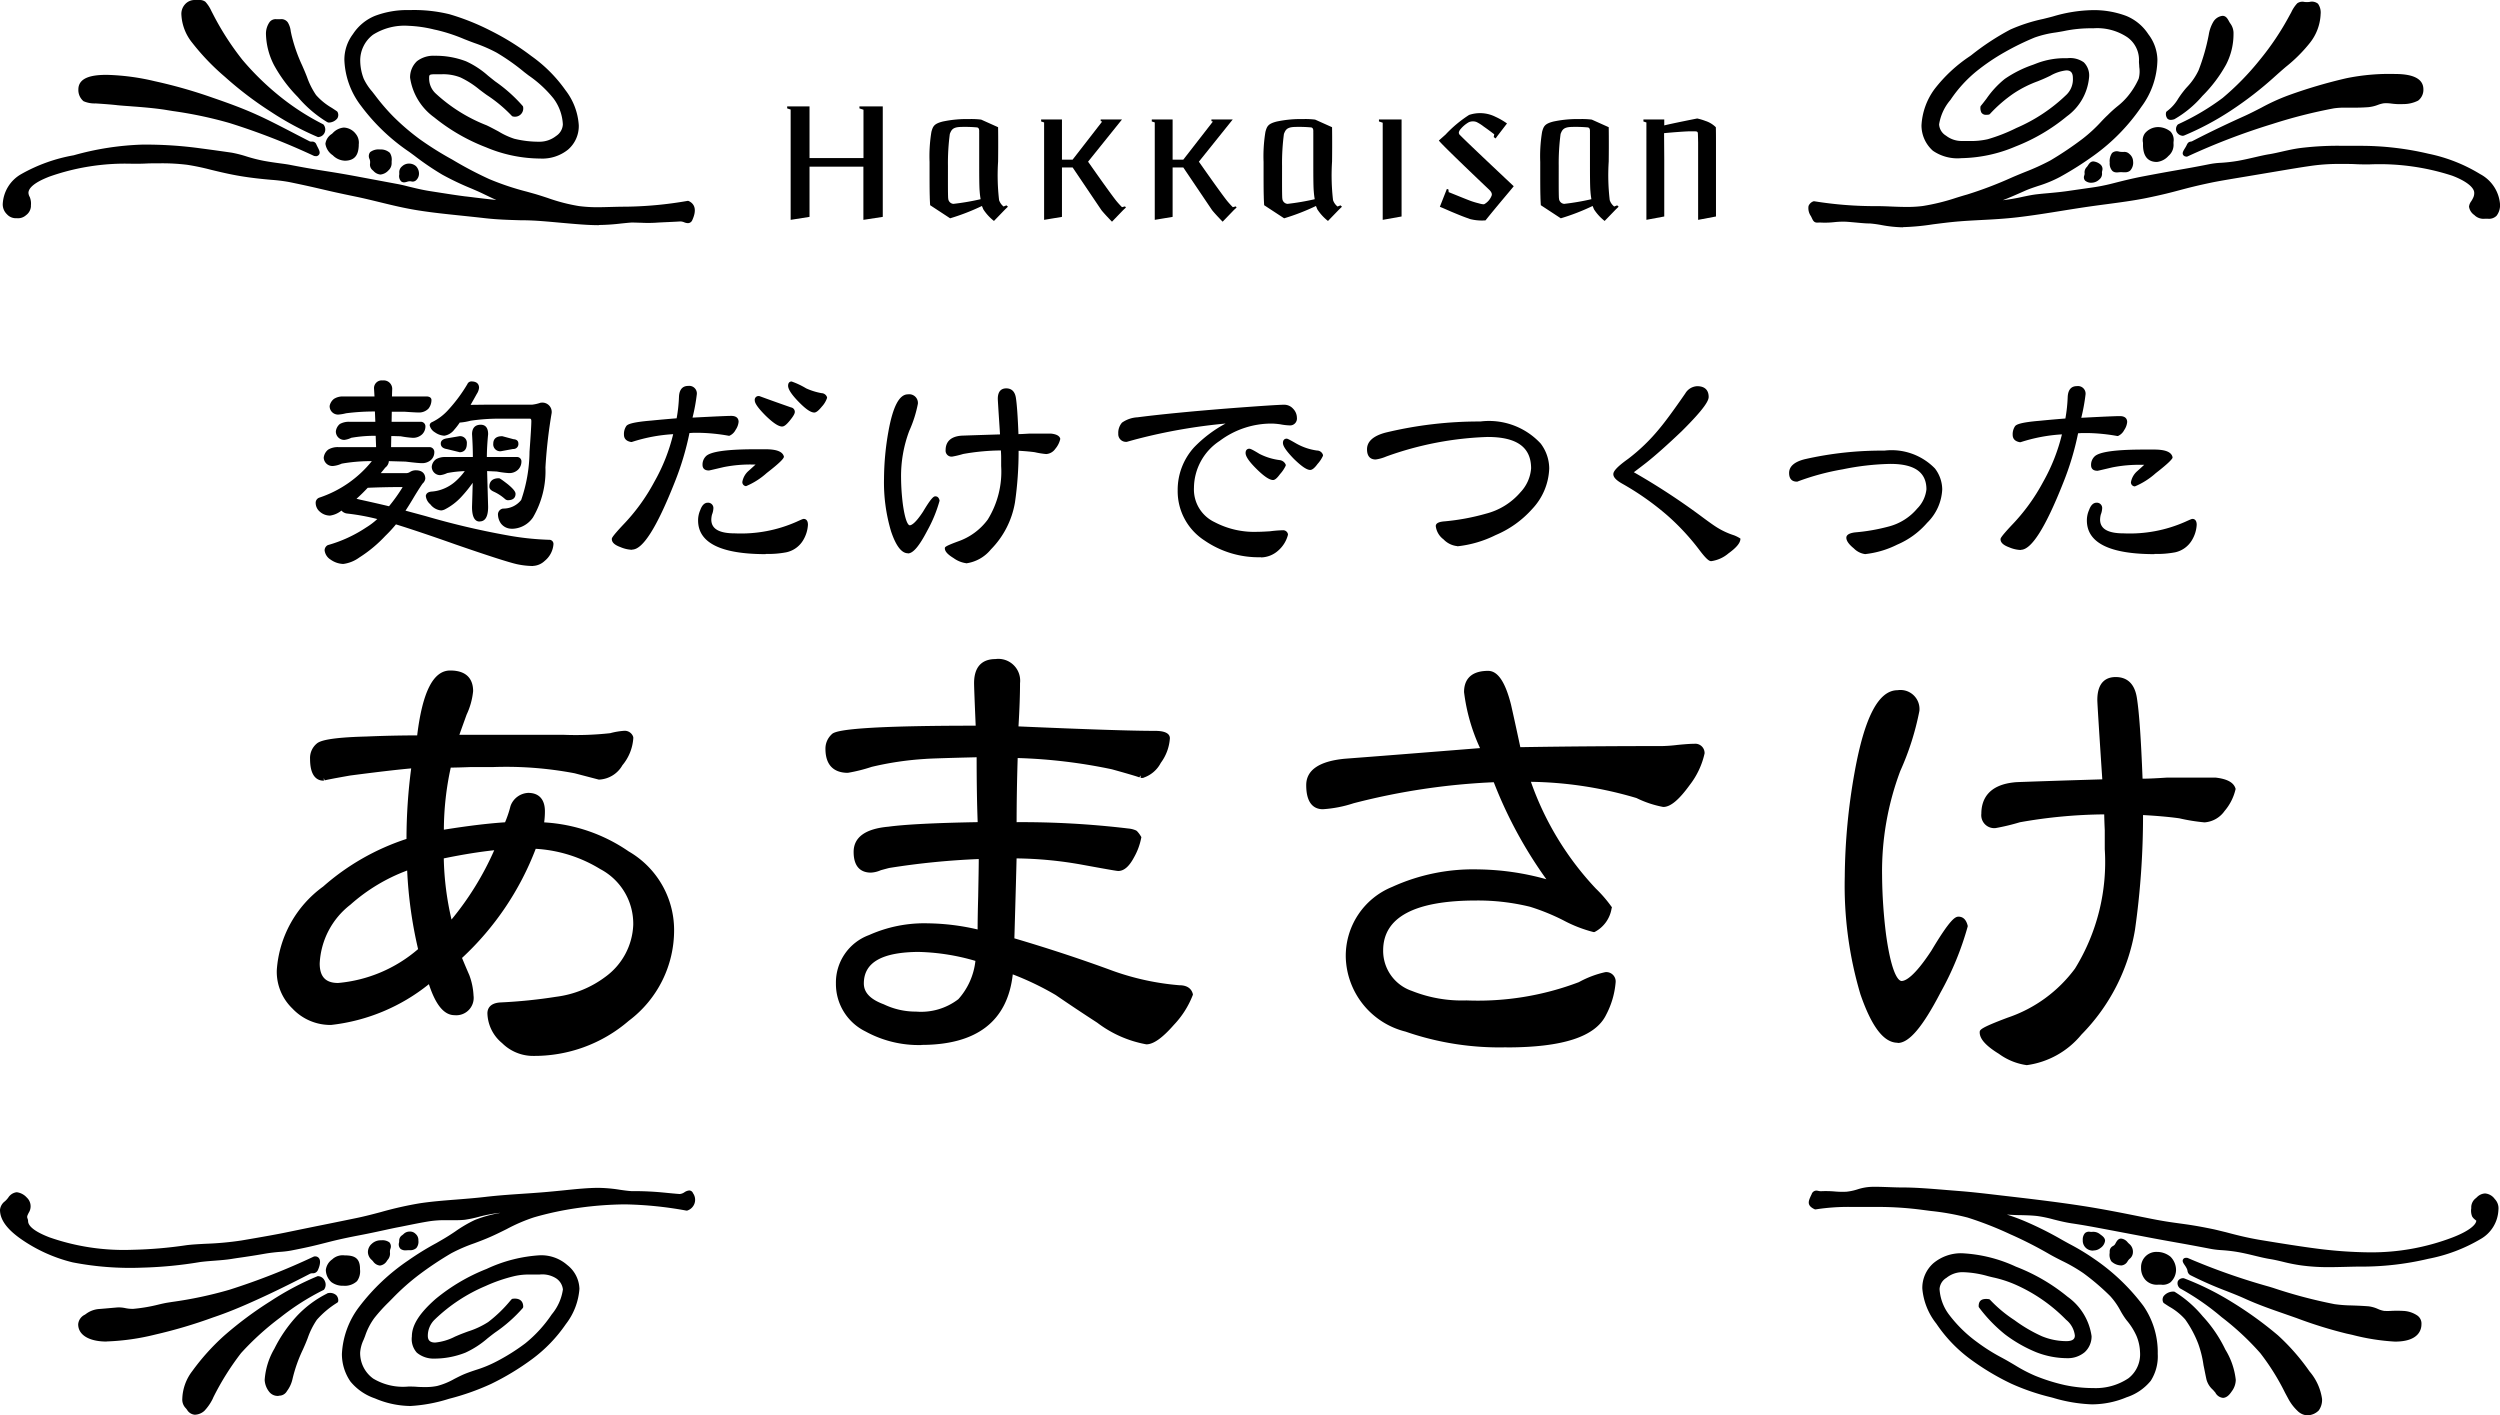
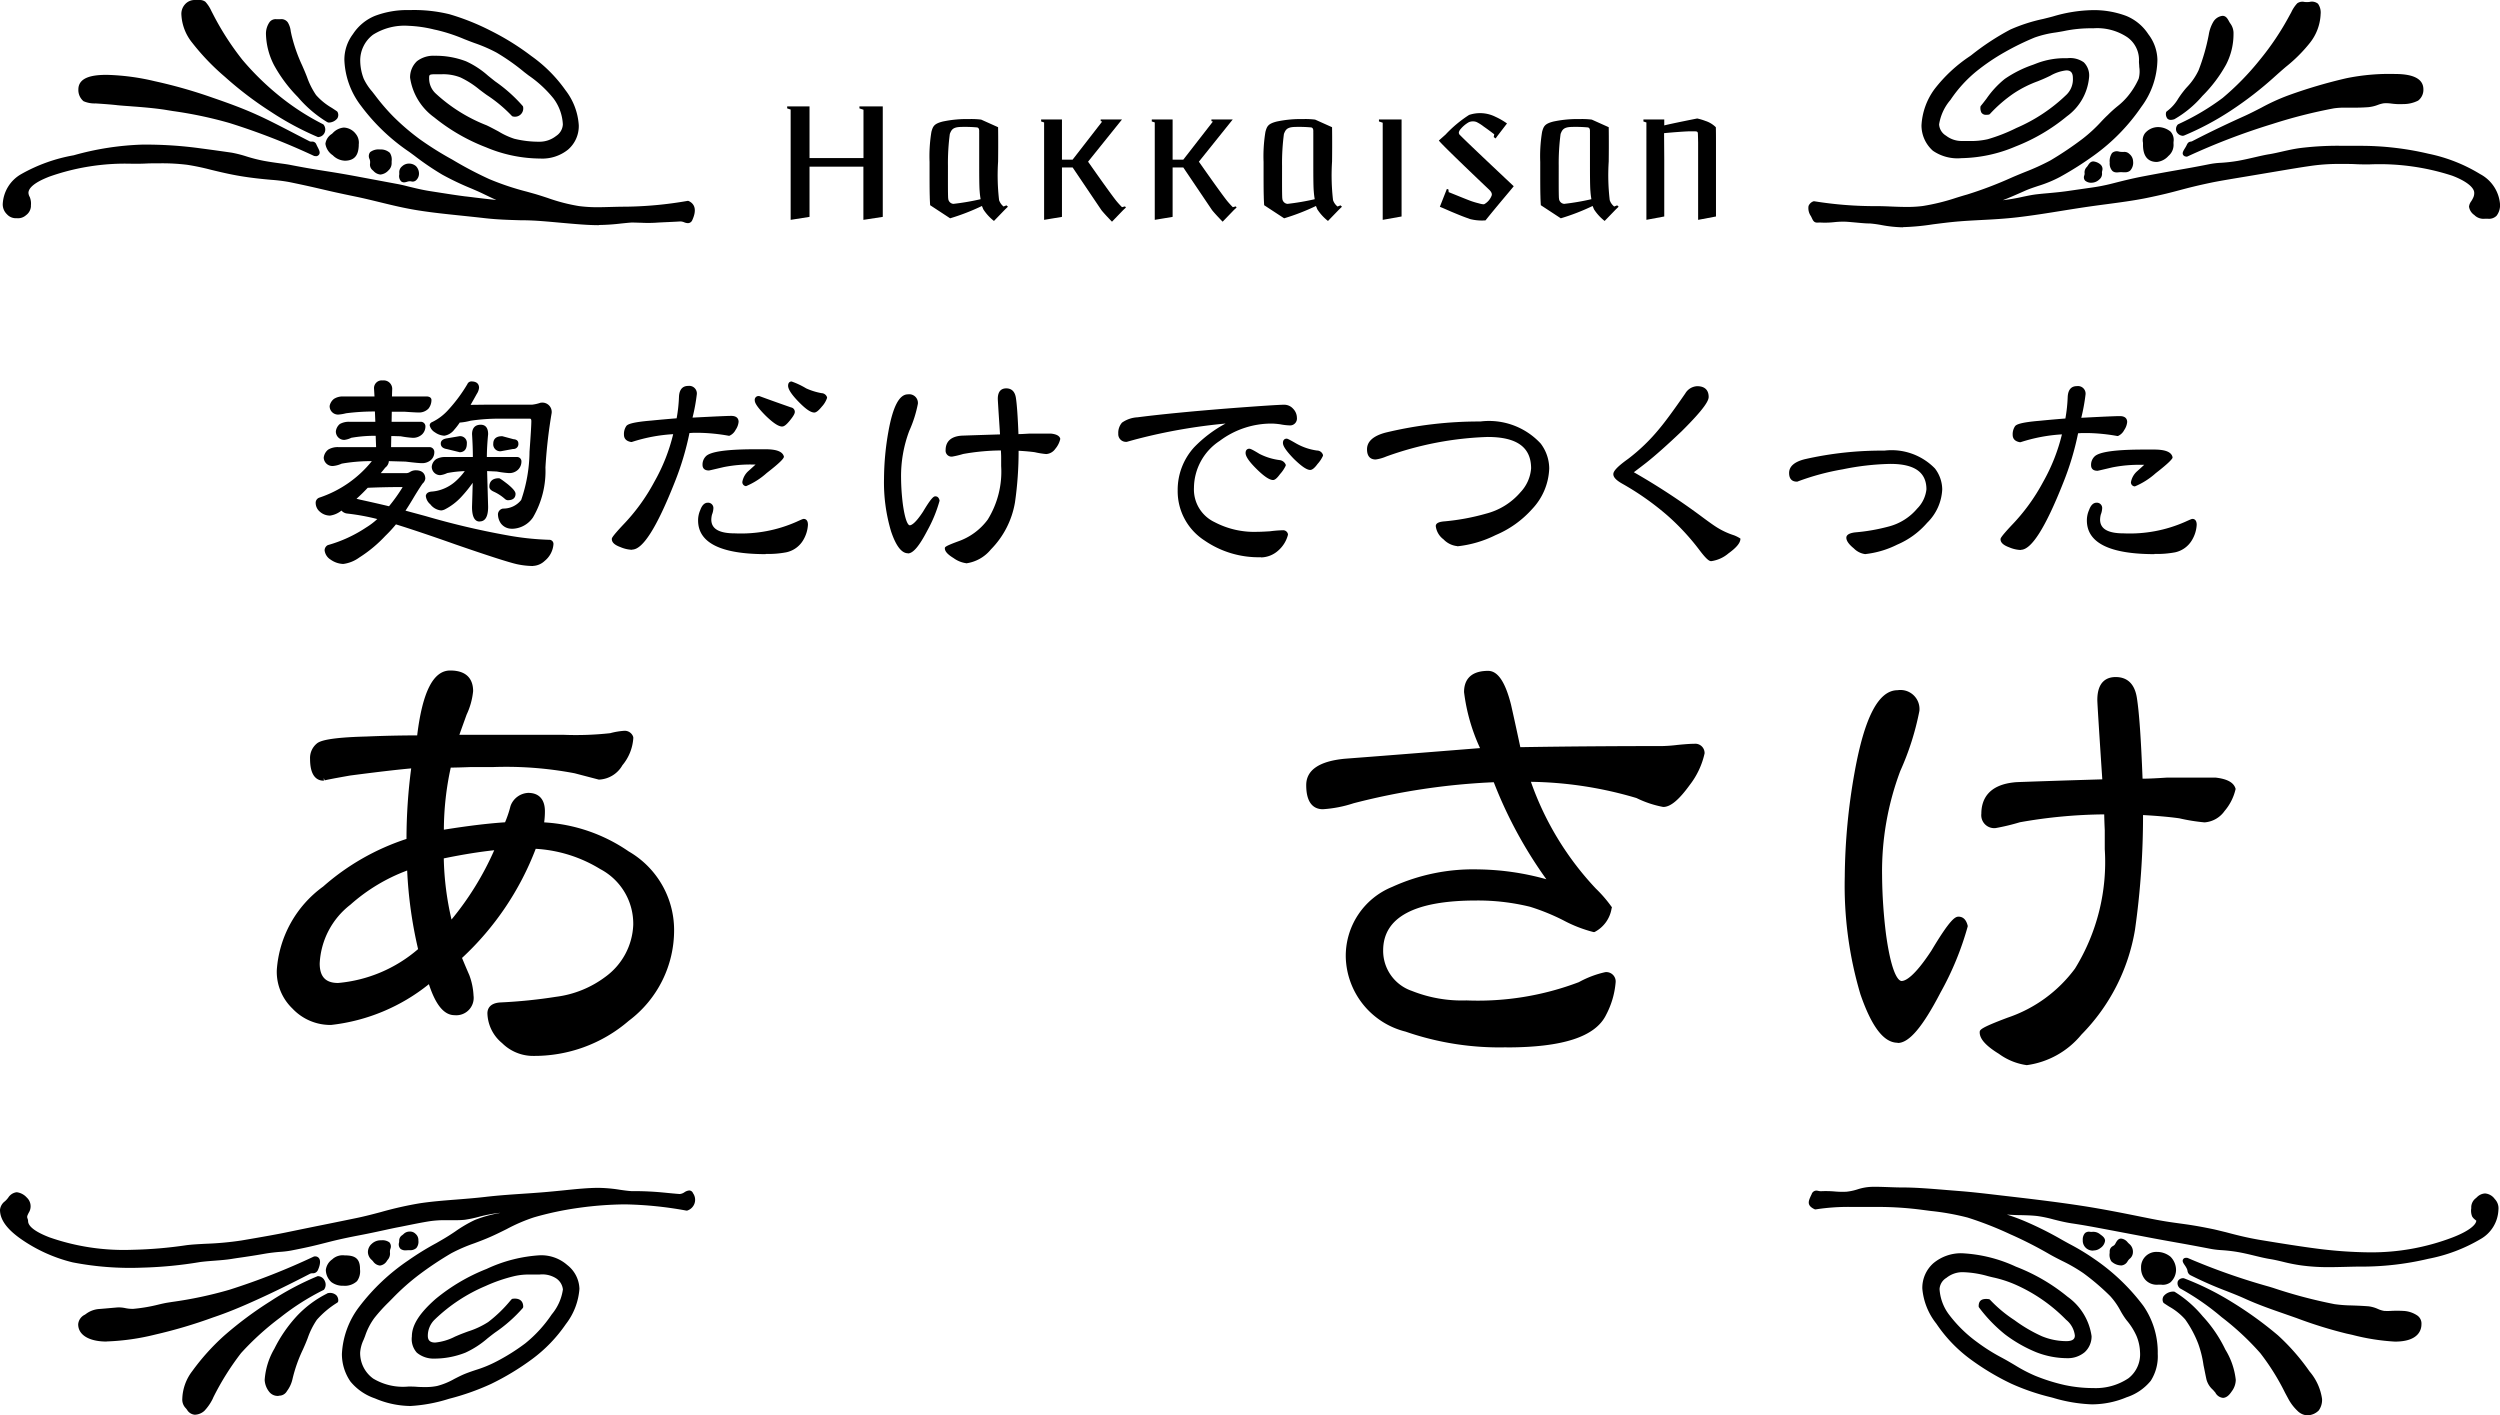
<svg xmlns="http://www.w3.org/2000/svg" width="84" height="47.556" viewBox="0 0 84 47.556">
  <defs>
    <clipPath id="a">
      <rect width="84" height="47.556" transform="translate(0 -0.001)" />
    </clipPath>
  </defs>
  <g transform="translate(0 0)">
    <g clip-path="url(#a)">
      <path d="M6.539,47.534a.331.331,0,0,1-.254-.165c-.014-.019-.029-.037-.044-.055A.411.411,0,0,1,6.125,47a1.606,1.606,0,0,1,.333-.928,7.59,7.59,0,0,1,1.071-1.191,12.3,12.3,0,0,1,1.558-1.16,9.575,9.575,0,0,1,1.583-.841.062.062,0,0,1,.033,0,.261.261,0,0,1,.211.164.278.278,0,0,1-.021.28.067.067,0,0,1-.026.021,8.23,8.23,0,0,0-1.452.925A9.309,9.309,0,0,0,8.1,45.463a9.019,9.019,0,0,0-.934,1.492L7.147,47a1.642,1.642,0,0,1-.282.406.5.5,0,0,1-.326.129m7.224-.294a3.1,3.1,0,0,1-1.165-.255,1.818,1.818,0,0,1-.823-.567,1.628,1.628,0,0,1-.287-.928,2.846,2.846,0,0,1,.588-1.592,6.96,6.96,0,0,1,1.644-1.551,9.491,9.491,0,0,1,.944-.582l.2-.116c.151-.087.3-.183.437-.276a4.4,4.4,0,0,1,.654-.383,4.219,4.219,0,0,1,.8-.227l.053-.012h-.015a4.727,4.727,0,0,0-.7.132,4.092,4.092,0,0,1-.472.1,2.754,2.754,0,0,1-.315.014h-.161l-.174,0a3.524,3.524,0,0,0-.521.033c-.293.046-.547.1-.771.144-.113.023-.217.045-.311.062-.115.022-.254.052-.419.088-.239.052-.531.116-.878.182-.579.111-.856.181-1.149.256s-.569.145-1.14.255a3.031,3.031,0,0,1-.351.043,5.7,5.7,0,0,0-.575.071c-.256.046-.494.081-.716.114-.128.018-.25.036-.366.055-.175.028-.358.042-.552.057-.158.012-.321.024-.489.045a13.914,13.914,0,0,1-1.962.19,10.094,10.094,0,0,1-2.332-.178,5.179,5.179,0,0,1-1.714-.77C.238,41.308,0,40.984,0,40.65a.41.41,0,0,1,.167-.288c.02-.019.04-.038.057-.057s.033-.038.049-.058a.392.392,0,0,1,.288-.188.543.543,0,0,1,.34.18.4.4,0,0,1,.065.508c-.015.029-.031.061-.046.1a.132.132,0,0,0,.007.1.261.261,0,0,1,.017.083c0,.123.125.317.721.546a7.564,7.564,0,0,0,2.78.417,14.285,14.285,0,0,0,1.822-.155c.2-.025.422-.036.658-.048a10.382,10.382,0,0,0,1.181-.109c.787-.133,1.281-.223,1.6-.291.586-.121.866-.178,1.16-.237.269-.054.549-.111,1.086-.222.278-.056.557-.129.851-.207a12.042,12.042,0,0,1,1.292-.292c.4-.061.806-.093,1.238-.127.309-.024.629-.05.949-.086.465-.055.9-.083,1.31-.111q.313-.02.6-.043c.265-.021.516-.046.753-.07.439-.045.819-.083,1.165-.083a4.939,4.939,0,0,1,.724.065c.133.019.258.037.373.044h.076c.237,0,.483.008.729.025.132.009.267.022.4.035s.282.028.426.038A.334.334,0,0,0,23,40.058.333.333,0,0,1,23.157,40a.137.137,0,0,1,.128.091.38.38,0,0,1-.18.579.073.073,0,0,1-.044.006A12.538,12.538,0,0,0,21,40.467a11.878,11.878,0,0,0-1.556.117,10.628,10.628,0,0,0-1.5.318,5.678,5.678,0,0,0-.917.394c-.181.09-.367.183-.562.268-.176.078-.355.145-.528.21a5.481,5.481,0,0,0-.775.336,11.36,11.36,0,0,0-1.082.721,7.7,7.7,0,0,0-.878.778l-.145.147a5.576,5.576,0,0,0-.478.528,2.181,2.181,0,0,0-.313.609c-.016.042-.033.084-.05.126a1.2,1.2,0,0,0-.115.427,1.055,1.055,0,0,0,.44.875,1.942,1.942,0,0,0,1.179.267c.09,0,.183,0,.277.008s.191.009.289.009a1.893,1.893,0,0,0,.4-.036,2.36,2.36,0,0,0,.581-.238c.122-.062.247-.127.379-.179.11-.043.223-.082.337-.12a4.082,4.082,0,0,0,.7-.287,6.791,6.791,0,0,0,.966-.608,4.385,4.385,0,0,0,.89-.974,1.675,1.675,0,0,0,.375-.839.514.514,0,0,0-.245-.382.868.868,0,0,0-.544-.117h-.31a2.144,2.144,0,0,0-.536.053,5.339,5.339,0,0,0-.969.334,5.578,5.578,0,0,0-1.7,1.122.756.756,0,0,0-.235.55c0,.154.079.226.248.226a1.846,1.846,0,0,0,.666-.2l.136-.058c.1-.041.2-.078.3-.115a2.8,2.8,0,0,0,.679-.317,4.536,4.536,0,0,0,.739-.712l.041-.046a.069.069,0,0,1,.045-.024c.224-.027.351.072.351.268a.076.076,0,0,1-.016.046,4.916,4.916,0,0,1-.933.823c-.084.062-.165.126-.246.19a3.1,3.1,0,0,1-.747.484,2.838,2.838,0,0,1-1.045.2.877.877,0,0,1-.588-.2.683.683,0,0,1-.166-.545c0-.38.253-.78.8-1.261a6.336,6.336,0,0,1,1.713-1.008,4.9,4.9,0,0,1,1.793-.458,1.326,1.326,0,0,1,.914.327,1.053,1.053,0,0,1,.41.8,2.2,2.2,0,0,1-.459,1.19,4.9,4.9,0,0,1-1.135,1.175A8.706,8.706,0,0,1,16.5,46.5,8.234,8.234,0,0,1,15.085,47a5.242,5.242,0,0,1-1.322.243M9.372,46.9a.357.357,0,0,1-.325-.133.7.7,0,0,1-.154-.4,2.408,2.408,0,0,1,.326-1.051,4.7,4.7,0,0,1,.758-1.1,3.61,3.61,0,0,1,1.005-.749L11,43.455a.316.316,0,0,1,.3.065.251.251,0,0,1,.065.192.073.073,0,0,1-.032.057,3.034,3.034,0,0,0-.687.576,2.6,2.6,0,0,0-.308.618c-.027.069-.055.14-.085.21s-.049.112-.075.171a4.861,4.861,0,0,0-.349.987,1.055,1.055,0,0,1-.187.409.3.3,0,0,1-.272.155m-5.79-1.819c-.588,0-.953-.222-.953-.58a.391.391,0,0,1,.22-.32l.035-.023a.835.835,0,0,1,.43-.169c.161-.012.3-.025.423-.036l.208-.018a1.041,1.041,0,0,1,.265.022,1.137,1.137,0,0,0,.274.025,5.443,5.443,0,0,0,.849-.145c.1-.024.2-.046.28-.06l.171-.027A13.464,13.464,0,0,0,7.7,43.338a22.816,22.816,0,0,0,2.843-1.117.1.1,0,0,1,.025-.006h.019a.154.154,0,0,1,.137.07c.072.111-.006.311-.043.391a.182.182,0,0,1-.182.106.19.19,0,0,0-.083.017c-.671.347-1.267.639-1.771.866-.564.258-1.035.45-1.484.6a16.393,16.393,0,0,1-1.947.577,7.849,7.849,0,0,1-1.632.231M11.553,43.2a.632.632,0,0,1-.42-.122.565.565,0,0,1-.185-.408.507.507,0,0,1,.219-.358l.02-.019a.518.518,0,0,1,.394-.112c.3,0,.5.07.515.413v.052a.561.561,0,0,1-.1.4.6.6,0,0,1-.449.156m1.218-.679a.321.321,0,0,1-.23-.142c-.015-.016-.028-.032-.042-.045a.359.359,0,0,1-.131-.258.368.368,0,0,1,.133-.289.435.435,0,0,1,.285-.115h.036a.391.391,0,0,1,.267.069.209.209,0,0,1,.032.223.361.361,0,0,0-.013.068v.042a.32.32,0,0,1-.064.241.5.5,0,0,0-.034.043.319.319,0,0,1-.24.163m.869-.511a.275.275,0,0,1-.174-.049.214.214,0,0,1-.052-.211.407.407,0,0,0,.006-.059.214.214,0,0,1,.1-.19l.044-.036a.283.283,0,0,1,.2-.086.257.257,0,0,1,.208.079.27.27,0,0,1,.093.2v.022a.332.332,0,0,1-.07.253.317.317,0,0,1-.239.071H13.72Z" />
      <path d="M20.123,7.566c-.38,0-.8-.039-1.294-.083-.2-.018-.406-.037-.624-.054S17.729,7.4,17.47,7.4c-.378-.011-.768-.022-1.184-.07-.254-.029-.5-.055-.75-.081-.5-.052-.973-.1-1.434-.172-.482-.073-.937-.184-1.377-.292-.267-.065-.52-.126-.771-.178-.57-.117-.843-.18-1.133-.248-.272-.063-.554-.129-1.108-.243a5.634,5.634,0,0,0-.6-.074c-.28-.025-.627-.058-1.02-.123-.371-.061-.711-.143-1.011-.216a8.009,8.009,0,0,0-.793-.166,6.94,6.94,0,0,0-.889-.05c-.174,0-.343,0-.506.008s-.3.007-.446.007a7.649,7.649,0,0,0-2.78.429c-.589.226-.712.424-.712.55A.31.31,0,0,0,1,6.62a.592.592,0,0,1,.039.279c0,.016,0,.03,0,.043a.4.4,0,0,1-.165.289.4.4,0,0,1-.311.1A.4.4,0,0,1,.234,7.2a.458.458,0,0,1-.142-.342A1.224,1.224,0,0,1,.717,5.848a5.509,5.509,0,0,1,1.758-.63,9.549,9.549,0,0,1,2.3-.359,13.582,13.582,0,0,1,1.981.128c.4.052.733.1,1.033.143a4.11,4.11,0,0,1,.493.126,5.173,5.173,0,0,0,.571.146c.213.04.4.065.561.087.14.019.261.035.36.056.57.11.864.155,1.147.2s.582.091,1.162.2l1.3.243c.109.021.228.05.357.083.21.051.447.11.718.152l.352.055c.3.047.565.088.8.118.109.012.226.026.35.042.216.026.456.055.717.081-.11-.048-.22-.1-.333-.155s-.224-.108-.341-.159l-.172-.074a9.286,9.286,0,0,1-.973-.464,9.391,9.391,0,0,1-.933-.635l-.17-.125a6.67,6.67,0,0,1-1.62-1.545,2.688,2.688,0,0,1-.564-1.55,1.426,1.426,0,0,1,.288-.866,1.605,1.605,0,0,1,.745-.615A3.067,3.067,0,0,1,13.767.339,4.992,4.992,0,0,1,15.1.478a7.933,7.933,0,0,1,1.39.556,8.6,8.6,0,0,1,1.364.849A4.781,4.781,0,0,1,19,3.031a2.144,2.144,0,0,1,.447,1.179,1.044,1.044,0,0,1-.361.817,1.378,1.378,0,0,1-.934.3,4.744,4.744,0,0,1-1.822-.378,6.414,6.414,0,0,1-1.74-1.005,2,2,0,0,1-.811-1.333.743.743,0,0,1,.23-.554.9.9,0,0,1,.6-.183,2.839,2.839,0,0,1,1.048.185,2.945,2.945,0,0,1,.738.482c.082.066.165.133.251.2a5.017,5.017,0,0,1,.917.82.078.078,0,0,1,.016.046.278.278,0,0,1-.337.308.072.072,0,0,1-.047-.024,4.737,4.737,0,0,0-.841-.7c-.085-.06-.166-.122-.247-.183a3.028,3.028,0,0,0-.638-.407,1.584,1.584,0,0,0-.632-.106l-.2,0c-.218,0-.218.017-.218.132a.685.685,0,0,0,.23.523,5.415,5.415,0,0,0,1.7,1.06c.144.068.271.138.4.206a2.5,2.5,0,0,0,.53.246,3.459,3.459,0,0,0,.855.1.9.9,0,0,0,.551-.193.494.494,0,0,0,.227-.388,1.581,1.581,0,0,0-.316-.875,3.928,3.928,0,0,0-.835-.771l-.146-.112a7.1,7.1,0,0,0-.928-.654,5.023,5.023,0,0,0-.739-.321c-.1-.036-.194-.072-.289-.11L15.6,1.315a5.757,5.757,0,0,0-.926-.305L14.589.992a4.268,4.268,0,0,0-.865-.125,1.982,1.982,0,0,0-1.191.3,1.082,1.082,0,0,0-.429.9,1.732,1.732,0,0,0,.115.574,1.852,1.852,0,0,0,.283.432l.105.135a7.016,7.016,0,0,0,.6.7,7.873,7.873,0,0,0,.889.764,10.911,10.911,0,0,0,1.1.69l.042.025a12.517,12.517,0,0,0,1.205.632,9.072,9.072,0,0,0,1.262.422l.278.078c.139.041.279.087.42.133a6.013,6.013,0,0,0,1.048.272,4.653,4.653,0,0,0,.643.038c.152,0,.305-.005.457-.009s.3-.008.455-.008A12.844,12.844,0,0,0,23.1,6.75a.074.074,0,0,1,.044.006c.222.108.262.324.116.642a.16.16,0,0,1-.149.1.367.367,0,0,1-.122-.029.381.381,0,0,0-.122-.029c-.146.009-.277.015-.406.021-.15.007-.3.013-.441.023a4.4,4.4,0,0,1-.487,0c-.088,0-.175-.006-.262-.006h-.061c-.1.007-.214.019-.334.031a6.929,6.929,0,0,1-.758.051M13.579,6.128a.159.159,0,0,1-.1-.034.255.255,0,0,1-.063-.233c0-.017,0-.035,0-.051a.249.249,0,0,1,.093-.22.333.333,0,0,1,.214-.093.351.351,0,0,1,.255.087.359.359,0,0,1,.1.257.3.3,0,0,1-.1.218.17.17,0,0,1-.164.035.278.278,0,0,0-.129.011.392.392,0,0,1-.113.023m-.79-.263a.362.362,0,0,1-.235-.122l-.039-.035a.24.24,0,0,1-.072-.225c0-.018,0-.037,0-.058a.335.335,0,0,0-.019-.08.218.218,0,0,1,.02-.233.467.467,0,0,1,.331-.09.451.451,0,0,1,.331.114.412.412,0,0,1,.06.282V5.47a.325.325,0,0,1-.107.255.42.42,0,0,1-.271.14m-1.2-.466a.6.6,0,0,1-.4-.182.558.558,0,0,1-.247-.385.461.461,0,0,1,.213-.331l.029-.025a.575.575,0,0,1,.378-.19.533.533,0,0,1,.4.213.466.466,0,0,1,.1.357V4.9c-.012.232-.077.5-.473.5M10.6,5.244h-.026a.105.105,0,0,1-.024-.006,22.827,22.827,0,0,0-2.84-1.105,13.826,13.826,0,0,0-1.89-.4l-.2-.032c-.274-.047-.657-.088-1.138-.123l-.14-.011c-.145-.01-.277-.02-.4-.032C3.8,3.518,3.584,3.5,3.32,3.482l-.108-.007A.926.926,0,0,1,2.806,3.4a.49.49,0,0,1-.173-.392c0-.442.545-.493.955-.493A7.717,7.717,0,0,1,5.2,2.729a16.339,16.339,0,0,1,1.948.555c.477.164.989.347,1.492.576.4.18.843.412,1.359.68l.4.206a.1.1,0,0,0,.048.011h.042a.146.146,0,0,1,.142.1c.012.026.025.053.038.078.051.1.1.188.052.257a.127.127,0,0,1-.118.056m.1-.64a.086.086,0,0,1-.027-.005A9.857,9.857,0,0,1,9.1,3.755a11.922,11.922,0,0,1-1.539-1.17A7.839,7.839,0,0,1,6.454,1.431,1.623,1.623,0,0,1,6.095.5.476.476,0,0,1,6.209.154.431.431,0,0,1,6.544,0l.068,0,.08,0A.321.321,0,0,1,6.9.059a1.152,1.152,0,0,1,.2.306L7.17.5a9.278,9.278,0,0,0,.978,1.514A9.129,9.129,0,0,0,9.413,3.246a8.169,8.169,0,0,0,1.439.927.072.072,0,0,1,.025.021.266.266,0,0,1,.031.262.247.247,0,0,1-.2.148H10.7m.324-.492A.076.076,0,0,1,10.99,4.1a4.03,4.03,0,0,1-.981-.838,4.834,4.834,0,0,1-.8-1.07,2.4,2.4,0,0,1-.273-1.058A.678.678,0,0,1,9.056.745a.253.253,0,0,1,.228-.1l.115,0h.02a.265.265,0,0,1,.25.106.72.72,0,0,1,.1.3c.009.042.018.087.029.136a5.371,5.371,0,0,0,.354,1.01l.068.157c.033.076.064.154.094.23a2.6,2.6,0,0,0,.306.61,2.121,2.121,0,0,0,.53.431c.056.037.113.074.168.112a.086.086,0,0,1,.026.031.218.218,0,0,1-.012.213.377.377,0,0,1-.307.137Z" />
      <path d="M77.516,47.555a.5.5,0,0,1-.324-.154,1.575,1.575,0,0,1-.3-.393l-.113-.209a7.811,7.811,0,0,0-.833-1.334,9.124,9.124,0,0,0-1.3-1.21,8.391,8.391,0,0,0-1.394-.964.075.075,0,0,1-.025-.022.217.217,0,0,1-.051-.221.194.194,0,0,1,.178-.1.078.078,0,0,1,.034.005,9.407,9.407,0,0,1,1.575.778,12.542,12.542,0,0,1,1.575,1.135A7.224,7.224,0,0,1,77.6,46.079a1.814,1.814,0,0,1,.421.925.605.605,0,0,1-.112.388.554.554,0,0,1-.389.163m-7.222-.368a5.178,5.178,0,0,1-1.315-.22l-.063-.017a7.5,7.5,0,0,1-1.349-.462,8.418,8.418,0,0,1-1.384-.832,4.815,4.815,0,0,1-1.125-1.18,2.195,2.195,0,0,1-.472-1.181,1.109,1.109,0,0,1,.368-.848,1.449,1.449,0,0,1,.954-.338,4.844,4.844,0,0,1,1.823.451,6.307,6.307,0,0,1,1.736,1.011,1.965,1.965,0,0,1,.806,1.324.718.718,0,0,1-.233.54.877.877,0,0,1-.582.2,2.881,2.881,0,0,1-1.044-.2,4.647,4.647,0,0,1-1.05-.6,5,5,0,0,1-.869-.9.073.073,0,0,1-.016-.045c0-.194.107-.268.339-.239a.074.074,0,0,1,.046.024,4.461,4.461,0,0,0,.818.682,5,5,0,0,0,.918.539,2.159,2.159,0,0,0,.831.166c.28,0,.28-.14.28-.192a.8.8,0,0,0-.293-.525,5.48,5.48,0,0,0-1.662-1.163,3.943,3.943,0,0,0-.8-.263c-.062-.014-.121-.029-.177-.044a3.379,3.379,0,0,0-.844-.13.859.859,0,0,0-.539.191.472.472,0,0,0-.231.376,1.585,1.585,0,0,0,.323.865,4.47,4.47,0,0,0,.943.921,6.232,6.232,0,0,0,.841.528l.127.07c.1.057.2.116.3.175a5,5,0,0,0,.677.354,6.225,6.225,0,0,0,1,.314,4.619,4.619,0,0,0,.958.1,1.974,1.974,0,0,0,1.179-.33,1.018,1.018,0,0,0,.388-.877,1.53,1.53,0,0,0-.121-.549,2.2,2.2,0,0,0-.33-.522l-.033-.044a2.621,2.621,0,0,1-.175-.279,2.384,2.384,0,0,0-.344-.49,7.908,7.908,0,0,0-.9-.769,5.379,5.379,0,0,0-.715-.413c-.139-.07-.28-.142-.419-.221a13.613,13.613,0,0,0-1.253-.643l-.064-.028a11.757,11.757,0,0,0-1.443-.565,8.449,8.449,0,0,0-1.235-.221l-.269-.035a11.407,11.407,0,0,0-1.543-.1c-.147,0-.291,0-.435,0l-.42,0a7.053,7.053,0,0,0-1.195.082.08.08,0,0,1-.044-.006c-.273-.131-.2-.276-.118-.458l.022-.045a.171.171,0,0,1,.154-.122.308.308,0,0,1,.067.009.367.367,0,0,0,.086.011H61.2a3.373,3.373,0,0,1,.439.009,2.826,2.826,0,0,0,.4.009,1.8,1.8,0,0,0,.369-.078,1.721,1.721,0,0,1,.433-.084c.167-.01.37,0,.587.006.159.006.328.013.508.013.44,0,.944.042,1.527.09l.4.032c.427.034.892.089,1.384.147l.526.061c.707.083,1.461.176,2.175.286s1.386.245,2.03.375l.126.025c.557.115.844.153,1.122.191s.574.077,1.141.195c.118.025.257.062.419.1.309.082.693.184,1.168.263.767.127,1.362.219,1.821.28a14.78,14.78,0,0,0,1.842.135,7.64,7.64,0,0,0,2.786-.5c.587-.226.8-.441.8-.568-.006,0-.025-.017-.039-.029a.4.4,0,0,1-.1-.109.523.523,0,0,1-.03-.274c0-.019,0-.036,0-.051a.389.389,0,0,1,.153-.288l.038-.034A.409.409,0,0,1,83.5,40.1a.444.444,0,0,1,.324.187l.013.014a.446.446,0,0,1,.11.348,1.182,1.182,0,0,1-.61.989,5.448,5.448,0,0,1-1.743.657,9.676,9.676,0,0,1-2.3.263c-.159,0-.322.005-.489.009s-.356.009-.54.009a6.609,6.609,0,0,1-.955-.06,5.715,5.715,0,0,1-.607-.121c-.145-.035-.282-.067-.417-.089-.166-.026-.34-.068-.525-.113s-.352-.085-.544-.12a5.212,5.212,0,0,0-.572-.068,2.92,2.92,0,0,1-.354-.041c-.594-.114-.882-.166-1.182-.219-.279-.05-.568-.1-1.126-.208l-.955-.181-.418-.079c-.269-.05-.6-.113-1.006-.173-.221-.034-.421-.084-.614-.133a4.215,4.215,0,0,0-.533-.112c-.166-.02-.352-.025-.55-.03-.146,0-.307-.008-.476-.019a6.888,6.888,0,0,1,.648.242,11.633,11.633,0,0,1,1.134.566c.106.061.213.12.321.179a7.623,7.623,0,0,1,.838.507,6.94,6.94,0,0,1,1.645,1.573,2.74,2.74,0,0,1,.483,1.612,1.523,1.523,0,0,1-.235.906,1.741,1.741,0,0,1-.813.554,3,3,0,0,1-1.149.237m4.389-.218a.324.324,0,0,1-.258-.18L74.4,46.75a.712.712,0,0,0-.056-.062.7.7,0,0,1-.206-.334c-.038-.17-.067-.332-.1-.484a3.574,3.574,0,0,0-.178-.722,3.658,3.658,0,0,0-.439-.817,2.069,2.069,0,0,0-.536-.429c-.06-.038-.119-.076-.176-.115a.076.076,0,0,1-.027-.032.212.212,0,0,1,.017-.206.422.422,0,0,1,.337-.152.076.076,0,0,1,.033.008,3.866,3.866,0,0,1,.945.826l.02.021a4.486,4.486,0,0,1,.737,1.093,2.444,2.444,0,0,1,.351,1.02.66.66,0,0,1-.134.383c-.057.083-.153.221-.307.221m5.788-1.891a7.329,7.329,0,0,1-1.437-.228l-.183-.04a14.661,14.661,0,0,1-1.687-.524l-.38-.133c-.445-.155-.907-.314-1.361-.522-.185-.084-.391-.165-.609-.251a12.389,12.389,0,0,1-1.2-.527A.191.191,0,0,1,73.5,42.7a.263.263,0,0,0-.021-.069.858.858,0,0,0-.072-.121c-.048-.071-.089-.132-.057-.192.022-.042.06-.061.139-.054a.072.072,0,0,1,.025.007,21.664,21.664,0,0,0,2.732.962l.134.041a16.39,16.39,0,0,0,2.058.545,4.562,4.562,0,0,0,.581.044c.169.006.356.013.563.029a1.073,1.073,0,0,1,.317.09.832.832,0,0,0,.207.064,2.028,2.028,0,0,0,.232,0,3.674,3.674,0,0,1,.4,0,.907.907,0,0,1,.463.142.329.329,0,0,1,.16.308c0,.175-.086.582-.89.582m-7.838-1.912-.13,0a.523.523,0,0,1-.41-.154.589.589,0,0,1-.153-.411.512.512,0,0,1,.531-.537.718.718,0,0,1,.458.162.637.637,0,0,1,.186.447.573.573,0,0,1-.187.413.437.437,0,0,1-.295.082m-1.348-.649a.492.492,0,0,1-.345-.14.4.4,0,0,1-.055-.28c0-.022,0-.043,0-.064a.2.2,0,0,1,.114-.17.346.346,0,0,0,.047-.034.3.3,0,0,0,.04-.063c.036-.064.085-.152.183-.152a.33.33,0,0,1,.224.131c.017.017.034.035.051.049a.34.34,0,0,1,.122.283.287.287,0,0,1-.115.221l-.016.016a.472.472,0,0,0-.044.057.27.27,0,0,1-.208.146m-.949-.5a.333.333,0,0,1-.353-.352.324.324,0,0,1,.075-.235.205.205,0,0,1,.18-.041.377.377,0,0,0,.058,0,.359.359,0,0,1,.25.066l.037.028c.066.048.149.108.149.207a.349.349,0,0,1-.158.243.361.361,0,0,1-.238.08" />
      <path d="M63.934,7.638a4.285,4.285,0,0,1-.715-.076,3.793,3.793,0,0,0-.385-.053c-.164,0-.334-.019-.5-.034-.1-.009-.2-.018-.3-.025a2.758,2.758,0,0,0-.4.014,2.88,2.88,0,0,1-.437.015.474.474,0,0,0-.1,0,.46.46,0,0,1-.049,0c-.091,0-.13-.068-.16-.132-.013-.028-.027-.056-.04-.083a.466.466,0,0,1-.081-.343.277.277,0,0,1,.153-.152.074.074,0,0,1,.044-.006,12.807,12.807,0,0,0,2.1.163c.167,0,.335.007.5.014s.336.013.5.013a4.065,4.065,0,0,0,.548-.032,7.13,7.13,0,0,0,1.122-.277c.12-.037.239-.074.358-.107A13.306,13.306,0,0,0,67.6,5.963c.147-.064.294-.124.439-.183a7.776,7.776,0,0,0,.852-.388,11.473,11.473,0,0,0,1.078-.724,4.994,4.994,0,0,0,.649-.6c.067-.07.133-.139.2-.2a4.126,4.126,0,0,1,.332-.3,2.25,2.25,0,0,0,.341-.331,2.571,2.571,0,0,0,.368-.591.949.949,0,0,0,.02-.395c0-.063-.01-.125-.01-.185a.929.929,0,0,0-.4-.821A1.827,1.827,0,0,0,70.33.951a4.443,4.443,0,0,0-.941.084c-.1.021-.205.038-.309.055a3.53,3.53,0,0,0-.714.17,8.878,8.878,0,0,0-1,.488,7.037,7.037,0,0,0-.947.639,4.4,4.4,0,0,0-.883.969,1.657,1.657,0,0,0-.382.824.472.472,0,0,0,.232.378.848.848,0,0,0,.54.179h.228a2.516,2.516,0,0,0,.633-.059,5.684,5.684,0,0,0,.962-.377,5.608,5.608,0,0,0,1.692-1.126.724.724,0,0,0,.208-.553c0-.228-.12-.257-.224-.257a1.382,1.382,0,0,0-.535.18c-.084.04-.172.082-.264.121l-.151.062a3.861,3.861,0,0,0-.8.4,4.675,4.675,0,0,0-.812.7.074.074,0,0,1-.046.024.672.672,0,0,1-.082.006.178.178,0,0,1-.16-.075.355.355,0,0,1-.033-.182.075.075,0,0,1,.016-.046c.066-.08.128-.161.189-.241a3.126,3.126,0,0,1,.613-.662,3.9,3.9,0,0,1,.952-.477l.124-.048a2.654,2.654,0,0,1,1.022-.171.8.8,0,0,1,.559.139.623.623,0,0,1,.175.514,1.818,1.818,0,0,1-.745,1.3,6.3,6.3,0,0,1-1.727,1.014,4.827,4.827,0,0,1-1.813.391,1.455,1.455,0,0,1-.963-.25,1.14,1.14,0,0,1-.382-.852A2.256,2.256,0,0,1,65,2.994,4.982,4.982,0,0,1,66.2,1.88l.043-.032A8.466,8.466,0,0,1,67.549.992,5.541,5.541,0,0,1,68.644.638c.112-.028.224-.055.334-.085A4.955,4.955,0,0,1,70.287.341a3.087,3.087,0,0,1,1.155.194,1.615,1.615,0,0,1,.742.615,1.455,1.455,0,0,1,.305.863,2.7,2.7,0,0,1-.539,1.576,6.575,6.575,0,0,1-1.582,1.625,11.119,11.119,0,0,1-1.139.724,4.122,4.122,0,0,1-.745.309c-.155.052-.3.1-.439.161l-.16.071c-.194.085-.391.172-.591.248a6.192,6.192,0,0,0,.672-.115c.164-.034.318-.066.462-.083.121-.014.249-.026.385-.038.232-.021.495-.045.775-.089l.471-.068c.238-.033.444-.062.617-.1.115-.022.257-.057.422-.1.234-.059.524-.132.869-.2.555-.106.843-.157,1.122-.206.3-.053.588-.1,1.184-.219a2.69,2.69,0,0,1,.352-.039,5.463,5.463,0,0,0,.573-.066c.194-.035.374-.077.548-.117s.359-.084.524-.109c.13-.022.265-.053.405-.085.2-.045.4-.091.621-.12A10.3,10.3,0,0,1,78.75,4.9l.529,0a9.885,9.885,0,0,1,2.312.264,5.408,5.408,0,0,1,1.743.686,1.259,1.259,0,0,1,.666,1,.58.58,0,0,1-.116.4.357.357,0,0,1-.288.1l-.107,0a.436.436,0,0,1-.325-.1l-.025-.024a.411.411,0,0,1-.18-.283.369.369,0,0,1,.073-.179.853.853,0,0,0,.065-.116.346.346,0,0,0,.037-.169c0-.182-.276-.4-.738-.575a7.881,7.881,0,0,0-2.792-.38c-.145,0-.3,0-.451-.008s-.336-.008-.511-.008a6.751,6.751,0,0,0-.874.049c-.355.047-.776.118-1.263.2l-1.012.17c-.494.082-.884.147-1.15.2-.551.115-.83.189-1.1.261s-.56.15-1.13.267c-.426.086-.867.144-1.333.206-.275.036-.554.074-.838.117q-.313.048-.634.1c-.495.08-1.007.163-1.54.225-.433.05-.838.071-1.229.091-.24.013-.47.025-.69.043-.322.025-.618.065-.9.1a7.921,7.921,0,0,1-1.01.095m6.353-1.493a.31.31,0,0,1-.234-.072.167.167,0,0,1-.025-.175.283.283,0,0,0,.011-.057.256.256,0,0,1,.07-.222.361.361,0,0,0,.04-.054c.037-.057.087-.135.181-.135a.424.424,0,0,1,.25.112.2.2,0,0,1,.048.207.425.425,0,0,0-.007.06.242.242,0,0,1-.089.227.384.384,0,0,1-.245.109m.827-.347a.2.2,0,0,1-.144-.05.363.363,0,0,1-.088-.278.476.476,0,0,1,.078-.322.238.238,0,0,1,.234-.048.493.493,0,0,0,.086.01h.078a.233.233,0,0,1,.184.069.33.33,0,0,1,.125.247.39.39,0,0,1-.1.314.25.25,0,0,1-.168.054l-.071,0a.658.658,0,0,0-.133,0,.754.754,0,0,1-.082.006m1.354-.352c-.44,0-.46-.406-.467-.539,0-.039,0-.073,0-.106a.391.391,0,0,1,.072-.327.58.58,0,0,1,.43-.2.669.669,0,0,1,.423.152.408.408,0,0,1,.1.349v.058a.482.482,0,0,1-.147.389l-.025.023a.6.6,0,0,1-.38.2m.987-.182a.117.117,0,0,1-.112-.055c-.037-.064.006-.134.059-.221a.93.93,0,0,0,.064-.115c.039-.084.075-.1.132-.11a.143.143,0,0,0,.058-.018c.705-.365,1.317-.647,1.771-.852.184-.084.365-.178.541-.268a6.856,6.856,0,0,1,.911-.416,16.742,16.742,0,0,1,1.952-.576,7.2,7.2,0,0,1,1.635-.142c.63,0,.95.173.95.516a.459.459,0,0,1-.176.378,1.089,1.089,0,0,1-.5.117,2.173,2.173,0,0,1-.409-.018A1.226,1.226,0,0,0,80.1,3.47a.969.969,0,0,0-.205.055,1.228,1.228,0,0,1-.321.076c-.195.015-.374.017-.522.017h-.231a2.451,2.451,0,0,0-.4.022,16.974,16.974,0,0,0-2.07.526A22.381,22.381,0,0,0,73.5,5.257a.1.1,0,0,1-.025.006h-.024m-.1-.7h-.007a.248.248,0,0,1-.213-.14.224.224,0,0,1,.033-.227A.076.076,0,0,1,73.2,4.17l.046-.023a8.043,8.043,0,0,0,1.435-.856,9.052,9.052,0,0,0,1.241-1.27,9.161,9.161,0,0,0,1.005-1.5l.061-.11a1.119,1.119,0,0,1,.2-.3.3.3,0,0,1,.239-.046.717.717,0,0,0,.173,0,.324.324,0,0,1,.285.061.513.513,0,0,1,.087.357V.5a1.663,1.663,0,0,1-.359.94,5.055,5.055,0,0,1-.813.81q-.167.143-.342.3a12.128,12.128,0,0,1-1.525,1.182,9.567,9.567,0,0,1-1.548.822.075.075,0,0,1-.026.005m-.42-.531a.154.154,0,0,1-.116-.045.248.248,0,0,1-.046-.189.075.075,0,0,1,.031-.056,1.433,1.433,0,0,0,.383-.429c.045-.067.09-.134.141-.2s.1-.128.16-.192a2.123,2.123,0,0,0,.38-.555,6.879,6.879,0,0,0,.342-1.192,1.227,1.227,0,0,1,.151-.432.417.417,0,0,1,.311-.206c.119,0,.171.1.214.176a.6.6,0,0,0,.046.077.549.549,0,0,1,.11.353,2.226,2.226,0,0,1-.25,1.033A4.655,4.655,0,0,1,74,3.224a3.568,3.568,0,0,1-.942.782.415.415,0,0,1-.117.022" />
      <path d="M17.914,19.018a2.689,2.689,0,0,1-.548-.062c-.28-.064-.971-.286-2.055-.661-.813-.288-1.488-.515-2.007-.676a4.441,4.441,0,0,1-.357.387,4.449,4.449,0,0,1-.876.727,1.167,1.167,0,0,1-.538.216.781.781,0,0,1-.426-.147.423.423,0,0,1-.2-.31A.2.2,0,0,1,11,18.324l.014-.008a4.53,4.53,0,0,0,1.288-.592,2.345,2.345,0,0,0,.375-.284,7.451,7.451,0,0,0-1.011-.185.293.293,0,0,1-.193-.1.782.782,0,0,1-.383.169.513.513,0,0,1-.345-.133.386.386,0,0,1-.138-.288.182.182,0,0,1,.127-.184,3.8,3.8,0,0,0,1.76-1.225,5.7,5.7,0,0,0-1.012.084.9.9,0,0,1-.288.079.293.293,0,0,1-.317-.277.394.394,0,0,1,.155-.276.625.625,0,0,1,.335-.081h1.27l-.014-.38a4.57,4.57,0,0,0-.82.067.724.724,0,0,1-.236.071.281.281,0,0,1-.282-.288.374.374,0,0,1,.136-.248.621.621,0,0,1,.32-.073h.87l-.014-.346a7.5,7.5,0,0,0-.97.06,1.481,1.481,0,0,1-.26.044.282.282,0,0,1-.291-.277v-.013a.393.393,0,0,1,.146-.238.543.543,0,0,1,.309-.081h1.052l-.015-.253a.26.26,0,0,1,.292-.285.286.286,0,0,1,.317.317l-.007.221h1.183c.13.012.144.087.144.118a.467.467,0,0,1-.1.29.438.438,0,0,1-.325.131c-.065,0-.227-.008-.481-.026h-.427l-.006.338h.983a.153.153,0,0,1,.153.148.369.369,0,0,1-.11.273.443.443,0,0,1-.312.118,3.417,3.417,0,0,1-.416-.053c-.1,0-.2-.007-.309-.007l-.007.372h1.3a.163.163,0,0,1,.153.175.346.346,0,0,1-.11.254.441.441,0,0,1-.312.11c-.078,0-.256-.017-.544-.052l-.563-.016v.02a.3.3,0,0,1-.122.2c-.046.062-.1.124-.148.184h.864a.245.245,0,0,0,.115-.038.352.352,0,0,1,.2-.058c.2,0,.317.1.317.283a.269.269,0,0,1-.091.162c-.1.144-.215.327-.341.54-.081.135-.159.26-.233.371l.673.182a26.24,26.24,0,0,0,2.721.642,9.407,9.407,0,0,0,1.425.155.14.14,0,0,1,.152.153.8.8,0,0,1-.293.555.61.61,0,0,1-.4.17m-.712-1.25a.448.448,0,0,1-.358-.174.538.538,0,0,1-.1-.282.2.2,0,0,1,.169-.221.76.76,0,0,0,.61-.289,5.116,5.116,0,0,0,.28-1.621c.041-.567.061-.9.061-1.029,0-.082-.034-.082-.056-.082H16.768a6.621,6.621,0,0,0-.956.069,1.944,1.944,0,0,1-.346.061h-.018a2.193,2.193,0,0,1-.181.236.528.528,0,0,1-.336.207h0a.6.6,0,0,1-.315-.112.377.377,0,0,1-.178-.232c0-.043.017-.092.1-.123a1.754,1.754,0,0,0,.511-.387,5.158,5.158,0,0,0,.654-.878.146.146,0,0,1,.136-.092c.224,0,.257.133.257.213a.45.45,0,0,1-.076.206c-.075.136-.144.259-.208.368.168,0,.383-.006.652-.006h1.415a1.356,1.356,0,0,0,.29-.067l.014,0a.314.314,0,0,1,.352.352,16.386,16.386,0,0,0-.208,1.826,3.083,3.083,0,0,1-.419,1.677.869.869,0,0,1-.706.382m-1.085-.243c-.17,0-.257-.165-.257-.491.01-.3.017-.571.023-.811a4.417,4.417,0,0,1-.373.462,1.975,1.975,0,0,1-.569.435.365.365,0,0,1-.117.032.521.521,0,0,1-.366-.207.421.421,0,0,1-.151-.284c.012-.066.057-.135.21-.144a1.282,1.282,0,0,0,.314-.066,1.38,1.38,0,0,0,.5-.3,2.117,2.117,0,0,0,.285-.32,3.707,3.707,0,0,0-.59.065.706.706,0,0,1-.236.07.283.283,0,0,1-.283-.288.348.348,0,0,1,.149-.25.6.6,0,0,1,.307-.071h.925c0-.234-.01-.491-.027-.765,0-.207.1-.32.292-.32.113,0,.248.055.248.317-.027.282-.042.538-.043.768h1.01a.145.145,0,0,1,.152.149.384.384,0,0,1-.108.271.421.421,0,0,1-.313.12,3.4,3.4,0,0,1-.407-.053l-.325-.015.034,1.2c0,.327-.095.492-.283.492m-4.139-.761.132.032c.338.074.661.147.96.219a5.7,5.7,0,0,0,.454-.636c0-.008-.006-.009-.02-.009-.4,0-.783.009-1.15.025-.13.139-.256.262-.376.369m5.085.049a.162.162,0,0,1-.1-.045,1.5,1.5,0,0,0-.376-.244c-.1-.045-.146-.1-.146-.167,0-.182.113-.283.318-.283.022,0,.042,0,.3.2.232.191.262.274.262.325,0,.08-.033.213-.257.213M15.44,15.19l-.012,0-.408-.1c-.173-.026-.21-.115-.21-.186s.037-.151.215-.177l.407-.07h0a.225.225,0,0,1,.254.247c0,.254-.155.292-.248.292m1.393-.035h0a.232.232,0,0,1-.257-.257c0-.092.038-.247.292-.247h.013l.373.1c.143.009.165.093.165.142a.166.166,0,0,1-.178.187Z" />
      <path d="M25.727,18.619c-1.507,0-2.271-.381-2.271-1.133a.852.852,0,0,1,.074-.35c.058-.162.143-.245.252-.245a.178.178,0,0,1,.187.2.642.642,0,0,1-.046.2.784.784,0,0,0-.023.166c0,.312.26.464.794.464a4.6,4.6,0,0,0,2.062-.386c.219-.1.232-.1.247-.1.054,0,.144.026.144.2a1.133,1.133,0,0,1-.162.518.869.869,0,0,1-.569.405,3.275,3.275,0,0,1-.689.054m-4.488-.139a1.079,1.079,0,0,1-.391-.09c-.2-.072-.291-.16-.291-.271,0-.03,0-.071.369-.467a6.473,6.473,0,0,0,1.06-1.457,6.145,6.145,0,0,0,.633-1.6,5.5,5.5,0,0,0-1.391.263l-.011,0-.013,0c-.2-.034-.239-.153-.239-.247a.478.478,0,0,1,.079-.289c.042-.057.176-.129.842-.184.281-.028.567-.053.849-.076a5.007,5.007,0,0,0,.079-.729c.016-.3.177-.359.309-.359a.256.256,0,0,1,.291.274,6.384,6.384,0,0,1-.145.791c.73-.038,1.165-.058,1.3-.058.215,0,.248.123.248.2a.565.565,0,0,1-.1.268.421.421,0,0,1-.21.2l-.01,0-.011,0a6.223,6.223,0,0,0-1-.1H23.3l-.134.008a9.575,9.575,0,0,1-.5,1.664c-.6,1.515-1.07,2.252-1.425,2.252m3.819-2.134-.011,0a.134.134,0,0,1-.106-.142.634.634,0,0,1,.212-.371c.078-.069.154-.139.233-.211-.031,0-.065,0-.1,0a4.588,4.588,0,0,0-.97.086c-.482.114-.489.114-.5.114-.185,0-.213-.117-.213-.187a.392.392,0,0,1,.109-.286c.149-.161.7-.24,1.684-.24h.321c.376,0,.579.08.62.245l0,.016-.007.016c-.024.053-.11.165-.57.521a2.462,2.462,0,0,1-.7.444Zm1.225-2c-.126,0-.3-.115-.555-.361-.332-.332-.37-.456-.37-.521a.127.127,0,0,1,.135-.143l.016,0c.208.077.547.2,1.067.382a.151.151,0,0,1,.128.15c0,.04-.019.11-.167.291-.112.138-.191.2-.254.2m1.076-.469c-.121,0-.289-.115-.529-.362s-.352-.423-.352-.537c0-.133.089-.144.117-.144a2.607,2.607,0,0,1,.49.231,2.17,2.17,0,0,0,.518.161.2.2,0,0,1,.184.138l0,.011,0,.012a.8.8,0,0,1-.174.29c-.112.138-.191.2-.255.2" />
      <path d="M32.463,18.924a.934.934,0,0,1-.424-.173c-.2-.122-.292-.226-.292-.327,0-.041,0-.068.43-.228a2.091,2.091,0,0,0,1.011-.738,3.061,3.061,0,0,0,.451-1.8v-.286c0-.1-.007-.176-.008-.237a7.571,7.571,0,0,0-1.27.119,3.113,3.113,0,0,1-.367.088.2.2,0,0,1-.221-.222c0-.2.093-.451.539-.482q.441-.016,1.289-.042c-.067-1.015-.075-1.169-.075-1.195,0-.291.154-.352.283-.352s.284.055.325.319c.034.216.063.625.086,1.218.093,0,.216-.008.367-.017h.736v.022l0-.021c.172.02.271.073.3.163l0,.012,0,.013a.778.778,0,0,1-.166.324.4.4,0,0,1-.306.174,2.746,2.746,0,0,1-.383-.062c-.147-.02-.33-.037-.543-.048a12.017,12.017,0,0,1-.121,1.729,2.948,2.948,0,0,1-.812,1.588,1.3,1.3,0,0,1-.833.466m-1.953-.339c-.21,0-.4-.241-.566-.736a5.745,5.745,0,0,1-.237-1.778,9.249,9.249,0,0,1,.148-1.579c.151-.839.365-1.247.655-1.247a.292.292,0,0,1,.335.317,4.116,4.116,0,0,1-.29.911,4.318,4.318,0,0,0-.275,1.572,7.6,7.6,0,0,0,.061.9c.091.646.2.7.23.7.055,0,.186-.06.446-.456.284-.477.362-.517.413-.517s.111.017.142.132l0,.011,0,.011a4.586,4.586,0,0,1-.412,1c-.271.521-.477.764-.651.764" />
      <path d="M42.37,18.723a3.2,3.2,0,0,1-1.9-.564,1.969,1.969,0,0,1-.9-1.681,2.125,2.125,0,0,1,.551-1.447,4.29,4.29,0,0,1,1.059-.8,18.606,18.606,0,0,0-2.955.515c-.09.023-.208.056-.364.1l-.007,0h-.009a.258.258,0,0,1-.271-.274A.522.522,0,0,1,37.7,14.2a1,1,0,0,1,.522-.179c.777-.1,1.809-.2,3.067-.3,1.078-.082,1.687-.122,1.862-.122a.4.4,0,0,1,.3.137.438.438,0,0,1,.125.3.231.231,0,0,1-.256.257,1.942,1.942,0,0,1-.3-.036,2.431,2.431,0,0,0-.278-.025,2.9,2.9,0,0,0-1.759.581,1.905,1.905,0,0,0-.866,1.576,1.213,1.213,0,0,0,.694,1.155,2.858,2.858,0,0,0,1.436.325c.093,0,.235-.006.423-.018a4.262,4.262,0,0,1,.437-.035.165.165,0,0,1,.168.131l0,.012,0,.012a1.048,1.048,0,0,1-.327.528.888.888,0,0,1-.571.23m.4-2.6c-.12,0-.3-.118-.555-.37s-.37-.424-.37-.538c0-.09.047-.144.126-.144.028,0,.079.013.338.172a2.063,2.063,0,0,0,.685.211.251.251,0,0,1,.2.155l0,.015,0,.014a1.135,1.135,0,0,1-.191.285c-.1.137-.173.2-.237.2m1.25-.339c-.114,0-.287-.117-.547-.37-.331-.34-.369-.469-.369-.538,0-.09.047-.143.126-.143.018,0,.039,0,.319.162a1.947,1.947,0,0,0,.7.237.209.209,0,0,1,.2.148l0,.014,0,.014a1.072,1.072,0,0,1-.183.276c-.1.138-.181.2-.245.2" />
      <path d="M48.967,18.35a.742.742,0,0,1-.466-.229.647.647,0,0,1-.259-.444c0-.126.179-.152.314-.161a7.555,7.555,0,0,0,1.377-.258,2.263,2.263,0,0,0,1.158-.722,1.31,1.31,0,0,0,.354-.8c0-.709-.478-1.054-1.462-1.054a11.034,11.034,0,0,0-3.406.657,1.385,1.385,0,0,1-.354.1c-.132,0-.291-.059-.291-.343,0-.261.208-.449.618-.559a13.379,13.379,0,0,1,3.19-.375,2.365,2.365,0,0,1,2.027.741,1.4,1.4,0,0,1,.287.835,2.087,2.087,0,0,1-.577,1.369,3.415,3.415,0,0,1-1.224.872,3.78,3.78,0,0,1-1.286.377" />
      <path d="M57.492,18.854c-.055,0-.143-.044-.386-.366a7.861,7.861,0,0,0-1.078-1.165,9.274,9.274,0,0,0-1.52-1.071c-.206-.116-.3-.218-.3-.32,0-.072.056-.2.5-.516a6.19,6.19,0,0,0,1.05-1.016c.189-.224.48-.619.866-1.178a.491.491,0,0,1,.4-.246c.32,0,.387.2.387.361,0,.109-.094.347-.908,1.154-.485.462-.884.816-1.185,1.054q-.15.118-.421.322a22.723,22.723,0,0,1,2.226,1.451c.252.189.435.319.543.388a2.535,2.535,0,0,0,.6.281,1.231,1.231,0,0,1,.184.091l.027.016,0,.031c-.013.131-.145.284-.4.468a1.129,1.129,0,0,1-.575.261" />
      <path d="M62.675,18.619a.657.657,0,0,1-.387-.194c-.169-.137-.251-.255-.251-.358,0-.137.214-.168.284-.178a6.393,6.393,0,0,0,1.147-.2,1.861,1.861,0,0,0,.949-.6,1.082,1.082,0,0,0,.311-.647c0-.575-.4-.855-1.211-.855a8.7,8.7,0,0,0-1.6.182,8.272,8.272,0,0,0-1.528.414l-.018,0c-.1,0-.257-.038-.257-.291,0-.221.179-.377.532-.464a11.61,11.61,0,0,1,2.668-.287,2.031,2.031,0,0,1,1.7.6,1.17,1.17,0,0,1,.245.7,1.673,1.673,0,0,1-.508,1.126,2.752,2.752,0,0,1-1.006.733,3.151,3.151,0,0,1-1.061.316" />
      <path d="M72.389,18.619c-1.506,0-2.27-.381-2.27-1.133a.855.855,0,0,1,.074-.35c.057-.161.143-.245.252-.245a.178.178,0,0,1,.187.2.642.642,0,0,1-.046.2.784.784,0,0,0-.023.166c0,.312.259.464.794.464a4.6,4.6,0,0,0,2.061-.386c.22-.1.233-.1.248-.1.053,0,.143.026.143.2a1.117,1.117,0,0,1-.162.518.871.871,0,0,1-.568.406,3.287,3.287,0,0,1-.69.053M67.9,18.48a1.083,1.083,0,0,1-.391-.09c-.195-.071-.291-.16-.291-.27,0-.03,0-.071.369-.467a6.505,6.505,0,0,0,1.061-1.458,6.216,6.216,0,0,0,.633-1.6,5.531,5.531,0,0,0-1.391.263l-.012,0-.012,0c-.2-.035-.24-.154-.24-.248a.485.485,0,0,1,.079-.289c.043-.057.177-.129.842-.184.281-.028.567-.053.85-.075a5.156,5.156,0,0,0,.078-.73c.017-.3.177-.358.309-.358a.255.255,0,0,1,.291.273,6.453,6.453,0,0,1-.144.791c.739-.039,1.163-.057,1.294-.057.216,0,.248.122.248.2a.571.571,0,0,1-.1.269.43.43,0,0,1-.21.2l-.011,0-.011,0a6.223,6.223,0,0,0-1-.1h-.182l-.135.008a9.549,9.549,0,0,1-.5,1.664c-.6,1.515-1.07,2.252-1.425,2.252m3.819-2.134-.011,0A.134.134,0,0,1,71.6,16.2a.64.64,0,0,1,.213-.371c.077-.069.154-.138.232-.211-.03,0-.064,0-.1,0a4.6,4.6,0,0,0-.971.086c-.481.114-.488.114-.5.114-.186,0-.214-.117-.214-.187a.388.388,0,0,1,.11-.286c.148-.161.7-.24,1.684-.24h.321c.376,0,.578.08.62.245l0,.017L73,15.379c-.025.053-.11.165-.57.522a2.474,2.474,0,0,1-.7.443Z" />
      <path d="M17.881,35.479a1.482,1.482,0,0,1-1.01-.43,1.343,1.343,0,0,1-.494-1c0-.128.057-.345.438-.367a17.065,17.065,0,0,0,1.876-.191,3.489,3.489,0,0,0,1.656-.674,2.266,2.266,0,0,0,.93-1.739A2.073,2.073,0,0,0,20.166,29.2,4.646,4.646,0,0,0,18,28.52a9.731,9.731,0,0,1-2.476,3.667q.121.294.243.572a2.27,2.27,0,0,1,.144.695.584.584,0,0,1-.637.656c-.352,0-.635-.342-.863-1.042a6.372,6.372,0,0,1-3.285,1.37,1.746,1.746,0,0,1-1.3-.551A1.711,1.711,0,0,1,9.3,32.6a3.783,3.783,0,0,1,1.558-2.812,7.984,7.984,0,0,1,2.8-1.6,18.253,18.253,0,0,1,.158-2.37c-.47.042-1.16.123-2.055.24-.707.125-.832.156-.853.163l-.028-.08v.092h0l-.089-.009c-.186-.036-.373-.2-.373-.725a.631.631,0,0,1,.23-.519c.1-.082.383-.2,1.658-.233.561-.024,1.137-.037,1.711-.038.179-1.467.542-2.18,1.109-2.18.637,0,.771.377.771.694a2.408,2.408,0,0,1-.219.789q-.171.474-.243.677h3.491a10.458,10.458,0,0,0,1.576-.054,2.415,2.415,0,0,1,.488-.081.3.3,0,0,1,.282.194l.008.038a1.58,1.58,0,0,1-.367.926.951.951,0,0,1-.771.482l-.025,0-.81-.212a12.3,12.3,0,0,0-2.734-.209h-.753c-.285.011-.511.017-.675.019a9.87,9.87,0,0,0-.231,2.086c.788-.127,1.479-.211,2.056-.249a3.688,3.688,0,0,0,.184-.549l.008-.021a.663.663,0,0,1,.587-.418c.361,0,.56.219.56.617a2.775,2.775,0,0,1-.025.374,5.562,5.562,0,0,1,2.839.975,3.054,3.054,0,0,1,1.527,2.625A3.8,3.8,0,0,1,21.125,34.3a4.851,4.851,0,0,1-3.244,1.178m-4.2-6.229a6.036,6.036,0,0,0-1.909,1.15,2.653,2.653,0,0,0-1.03,1.973c0,.448.2.656.618.656a4.754,4.754,0,0,0,2.688-1.138,14.391,14.391,0,0,1-.367-2.641m1.23-.406a9.809,9.809,0,0,0,.26,2.053,9.94,9.94,0,0,0,1.435-2.328c-.5.053-1.07.145-1.7.275" />
-       <path d="M30.962,35.113a3.722,3.722,0,0,1-1.881-.456,1.777,1.777,0,0,1-.994-1.608A1.7,1.7,0,0,1,29.2,31.418a4.538,4.538,0,0,1,1.988-.394,7.721,7.721,0,0,1,1.66.206c0-.285.007-.653.019-1.1q.018-.942.019-1.193v-.065l0-.008a25.562,25.562,0,0,0-3.01.3c-.045.011-.141.037-.281.075a.927.927,0,0,1-.334.081c-.264,0-.579-.121-.579-.695,0-.493.393-.779,1.168-.848.549-.075,1.557-.127,3-.153-.023-.6-.035-1.329-.035-2.18-1.014.025-1.595.044-1.728.056a10.5,10.5,0,0,0-1.8.267,5.37,5.37,0,0,1-.8.2c-.343,0-.752-.141-.752-.81a.651.651,0,0,1,.2-.474c.08-.087.273-.3,4.848-.3-.036-.846-.054-1.314-.054-1.428,0-.669.389-.81.714-.81a.733.733,0,0,1,.83.81c0,.4-.018.889-.052,1.452,2.282.1,3.818.15,4.566.15.129,0,.521,0,.521.25a1.56,1.56,0,0,1-.305.825,1.02,1.02,0,0,1-.586.5v.007l-.072,0h-.02v-.085l-.044.067c-.022-.011-.156-.06-.927-.274a17.822,17.822,0,0,0-3.16-.377c-.023.742-.035,1.466-.036,2.155a30.054,30.054,0,0,1,3.755.213.808.808,0,0,1,.262.067l.025.018a.917.917,0,0,1,.131.173l.019.031-.007.036a2.147,2.147,0,0,1-.242.648c-.16.3-.333.454-.528.454-.021,0-.069,0-1.233-.214a13.208,13.208,0,0,0-2.183-.209c-.006.29-.029,1.142-.074,2.686,1.154.34,2.274.71,3.33,1.1a8.721,8.721,0,0,0,2.213.476h0c.307,0,.415.154.45.283l.007.026-.007.025a3.043,3.043,0,0,1-.636,1c-.384.439-.686.652-.923.652a3.859,3.859,0,0,1-1.652-.729c-.473-.306-.941-.618-1.393-.928a9.718,9.718,0,0,0-1.443-.694c-.176,1.573-1.21,2.37-3.074,2.37m-.039-3.125c-1.272,0-1.891.347-1.891,1.061,0,.305.22.534.67.7a2.476,2.476,0,0,0,1.086.245,2.057,2.057,0,0,0,1.42-.418,2.3,2.3,0,0,0,.573-1.286,7.326,7.326,0,0,0-1.858-.3" />
      <path d="M50.62,35.19a9.619,9.619,0,0,1-3.391-.527,2.651,2.651,0,0,1-2.011-2.5A2.5,2.5,0,0,1,46.777,29.8a6.553,6.553,0,0,1,2.9-.588,8.825,8.825,0,0,1,2.281.331,14.658,14.658,0,0,1-1.767-3.26,22.592,22.592,0,0,0-4.713.707,4.127,4.127,0,0,1-1.029.2c-.256,0-.56-.141-.56-.81,0-.506.438-.805,1.3-.887q1.514-.114,4.54-.357a6.291,6.291,0,0,1-.537-1.882c0-.325.14-.713.81-.713.323,0,.574.37.768,1.133.111.491.214.967.313,1.431,1.538-.025,3.141-.037,4.764-.037a5.087,5.087,0,0,0,.51-.038c.259-.026.451-.039.57-.039a.313.313,0,0,1,.347.3v.023a2.676,2.676,0,0,1-.5,1.063c-.363.5-.645.737-.889.737a3.489,3.489,0,0,1-.9-.3,13.006,13.006,0,0,0-3.546-.545,10.1,10.1,0,0,0,2.184,3.59,4.353,4.353,0,0,1,.51.588l.028.037-.012.044a1.086,1.086,0,0,1-.553.778l-.025.012-.027,0a4.515,4.515,0,0,1-1.013-.394,7.185,7.185,0,0,0-1.119-.456,7.332,7.332,0,0,0-1.812-.211c-2.074,0-3.126.565-3.126,1.679a1.422,1.422,0,0,0,.966,1.359,4.53,4.53,0,0,0,1.832.319A9.565,9.565,0,0,0,53.05,33a3.332,3.332,0,0,1,.888-.336.315.315,0,0,1,.347.347,2.828,2.828,0,0,1-.317,1.082c-.356.74-1.451,1.1-3.348,1.1" />
      <path d="M68.1,35.789a2.064,2.064,0,0,1-.938-.381c-.434-.266-.644-.5-.644-.719,0-.084,0-.144.95-.5a4.663,4.663,0,0,0,2.252-1.645,6.812,6.812,0,0,0,1-4.013V27.9c-.01-.221-.016-.4-.018-.537a16.914,16.914,0,0,0-2.835.265,7.223,7.223,0,0,1-.812.195.435.435,0,0,1-.482-.482c0-.446.206-.992,1.189-1.061q.982-.037,2.875-.094c-.113-1.7-.167-2.573-.167-2.665,0-.638.335-.772.617-.772s.622.121.712.7c.077.482.139,1.371.191,2.715.21,0,.488-.015.827-.037h1.633v.038l0-.037c.378.044.594.16.659.355l.008.025-.006.026a1.723,1.723,0,0,1-.366.716.9.9,0,0,1-.673.382,6.344,6.344,0,0,1-.849-.137c-.328-.046-.738-.083-1.217-.109a27.216,27.216,0,0,1-.27,3.852,6.543,6.543,0,0,1-1.8,3.524A2.873,2.873,0,0,1,68.1,35.789m-4.341-.753c-.462,0-.87-.532-1.249-1.628a12.81,12.81,0,0,1-.526-3.947,20.665,20.665,0,0,1,.33-3.509c.334-1.858.806-2.761,1.445-2.761a.639.639,0,0,1,.733.694,9.177,9.177,0,0,1-.643,2.021,9.6,9.6,0,0,0-.611,3.5,16.881,16.881,0,0,0,.134,2c.2,1.442.451,1.555.522,1.555.124,0,.42-.133,1-1.018.628-1.054.8-1.143.91-1.143s.241.049.305.283l.006.023,0,.022a10.1,10.1,0,0,1-.915,2.224c-.6,1.155-1.054,1.692-1.436,1.692" />
      <path d="M46.459,4.013h-.126v.068l.126.042V7.387l.634-.113V4.013h-.634Z" />
      <path d="M45.041,6.9l-.1.039a.466.466,0,0,1-.151-.215,7.254,7.254,0,0,1-.033-1.295c.009-.682,0-1.155,0-1.155l-.568-.255A2.583,2.583,0,0,0,43.823,4l-.152,0a3.848,3.848,0,0,0-.778.085c-.288.075-.323.16-.374.343a5.023,5.023,0,0,0-.063,1.015l0,.318c0,.26,0,.647.007.844,0,.075.011.267.013.29l.671.44a7.323,7.323,0,0,0,1.069-.414l.046.112a1.6,1.6,0,0,0,.358.391L45,7.032l.09-.086Zm-1.957-.237c-.01-.168-.007-.584-.007-1.094A7.464,7.464,0,0,1,43.14,4.5c.053-.136.1-.223.347-.234a4.5,4.5,0,0,1,.565.015c.081.012.075.1.075.149a.183.183,0,0,0,0,.033c0,.048,0,.518,0,1.015,0,.31,0,.778.015.94a2.535,2.535,0,0,0,.033.275,8.1,8.1,0,0,1-.915.157.19.19,0,0,1-.174-.191" />
      <path d="M54.337,6.9l-.1.039a.457.457,0,0,1-.15-.215,7.13,7.13,0,0,1-.034-1.295c.009-.682,0-1.155,0-1.155l-.568-.255A2.583,2.583,0,0,0,53.119,4l-.152,0a3.848,3.848,0,0,0-.778.085c-.288.075-.323.16-.374.343a5.024,5.024,0,0,0-.063,1.015l0,.318c0,.26,0,.647.007.844,0,.075.011.267.013.29l.671.44a7.323,7.323,0,0,0,1.069-.414l.046.112a1.6,1.6,0,0,0,.358.391l.38-.393.09-.086ZM52.38,6.659c-.01-.168-.007-.584-.007-1.094A7.464,7.464,0,0,1,52.436,4.5c.053-.136.1-.223.347-.234a4.5,4.5,0,0,1,.565.015c.081.012.075.1.075.149a.183.183,0,0,0,0,.033c0,.048,0,.518,0,1.015,0,.31,0,.778.015.94a2.535,2.535,0,0,0,.033.275,8.1,8.1,0,0,1-.915.157.19.19,0,0,1-.174-.191" />
      <path d="M33.815,6.9l-.095.039a.466.466,0,0,1-.151-.215,7.254,7.254,0,0,1-.033-1.295c.009-.682,0-1.155,0-1.155l-.568-.255A2.583,2.583,0,0,0,32.6,4l-.152,0a3.848,3.848,0,0,0-.778.085c-.288.075-.323.16-.374.343a5.024,5.024,0,0,0-.063,1.015l0,.318c0,.26,0,.647.007.844,0,.075.011.267.013.29l.671.44a7.323,7.323,0,0,0,1.069-.414l.046.112a1.6,1.6,0,0,0,.358.391l.38-.393.09-.086Zm-1.957-.237c-.01-.168-.007-.584-.007-1.094A7.464,7.464,0,0,1,31.914,4.5c.053-.136.1-.223.347-.234a4.5,4.5,0,0,1,.565.015c.081.012.075.1.075.149a.183.183,0,0,0,0,.033c0,.048,0,.518,0,1.015,0,.31,0,.778.015.94a2.535,2.535,0,0,0,.033.275,8.1,8.1,0,0,1-.915.157.19.19,0,0,1-.174-.191" />
      <path d="M57.657,7.274s0-1.869,0-2.515c0-.088,0-.375-.005-.484a.874.874,0,0,0-.348-.211,1.9,1.9,0,0,0-.278-.083s-.874.173-1.107.233v-.2h-.7v.068l.1.033V7.386l.6-.112V5.366l-.006-.892c.255-.025.65-.055.831-.061l.165,0c.1,0,.136,0,.14.074s.008.3.008.3c0,.264,0,2.6,0,2.6Z" />
      <path d="M29.013,3.574h-.136v.068l.136.045V5.31H27.2V3.574h-.751v.068l.117.039V7.387l.634-.1V5.6h1.81V7.387l.651-.1V3.574h-.651Z" />
      <path d="M49.028,4.5c-.034-.054.02-.133.057-.173a1,1,0,0,1,.268-.221.352.352,0,0,1,.255-.008,1.339,1.339,0,0,1,.244.154c.05.034.206.145.355.261l-.018.092.063.047.059-.081.324-.423a2.343,2.343,0,0,0-.386-.223,1.154,1.154,0,0,0-.888-.063,4.144,4.144,0,0,0-.79.659l-.225.2c.051.1,1.693,1.656,1.693,1.656.05.05.113.126.075.208a.557.557,0,0,1-.237.272c-.044.022-.18-.023-.214-.031a2.607,2.607,0,0,1-.253-.077l-.026-.01c-.128-.048-.445-.177-.709-.284l-.007-.089-.053-.018-.236.6c.151.06.319.139.449.192.156.065.29.12.391.157l.177.064a1.619,1.619,0,0,0,.517.044c.374-.469.9-1.08.948-1.148,0,0-1.8-1.69-1.833-1.75" />
      <path d="M41.523,6.935l-.1.026a2.884,2.884,0,0,1-.2-.221c-.237-.3-.9-1.251-.941-1.307l1.139-1.42h-.717V4.07l.049.015-.994,1.279H39.4V4.013h-.7v.068l.1.033V7.387l.6-.1V5.627h.359l.965,1.431c.082.106.31.344.357.391l.379-.393.09-.086Z" />
      <path d="M37.8,6.935l-.1.026a2.884,2.884,0,0,1-.2-.221c-.237-.3-.9-1.251-.941-1.307L37.7,4.013h-.717V4.07l.049.015L36.04,5.364h-.358V4.013h-.7v.068l.1.033V7.387l.6-.1V5.627h.359l.965,1.431c.082.106.31.344.357.391l.379-.393.09-.086Z" />
    </g>
  </g>
</svg>